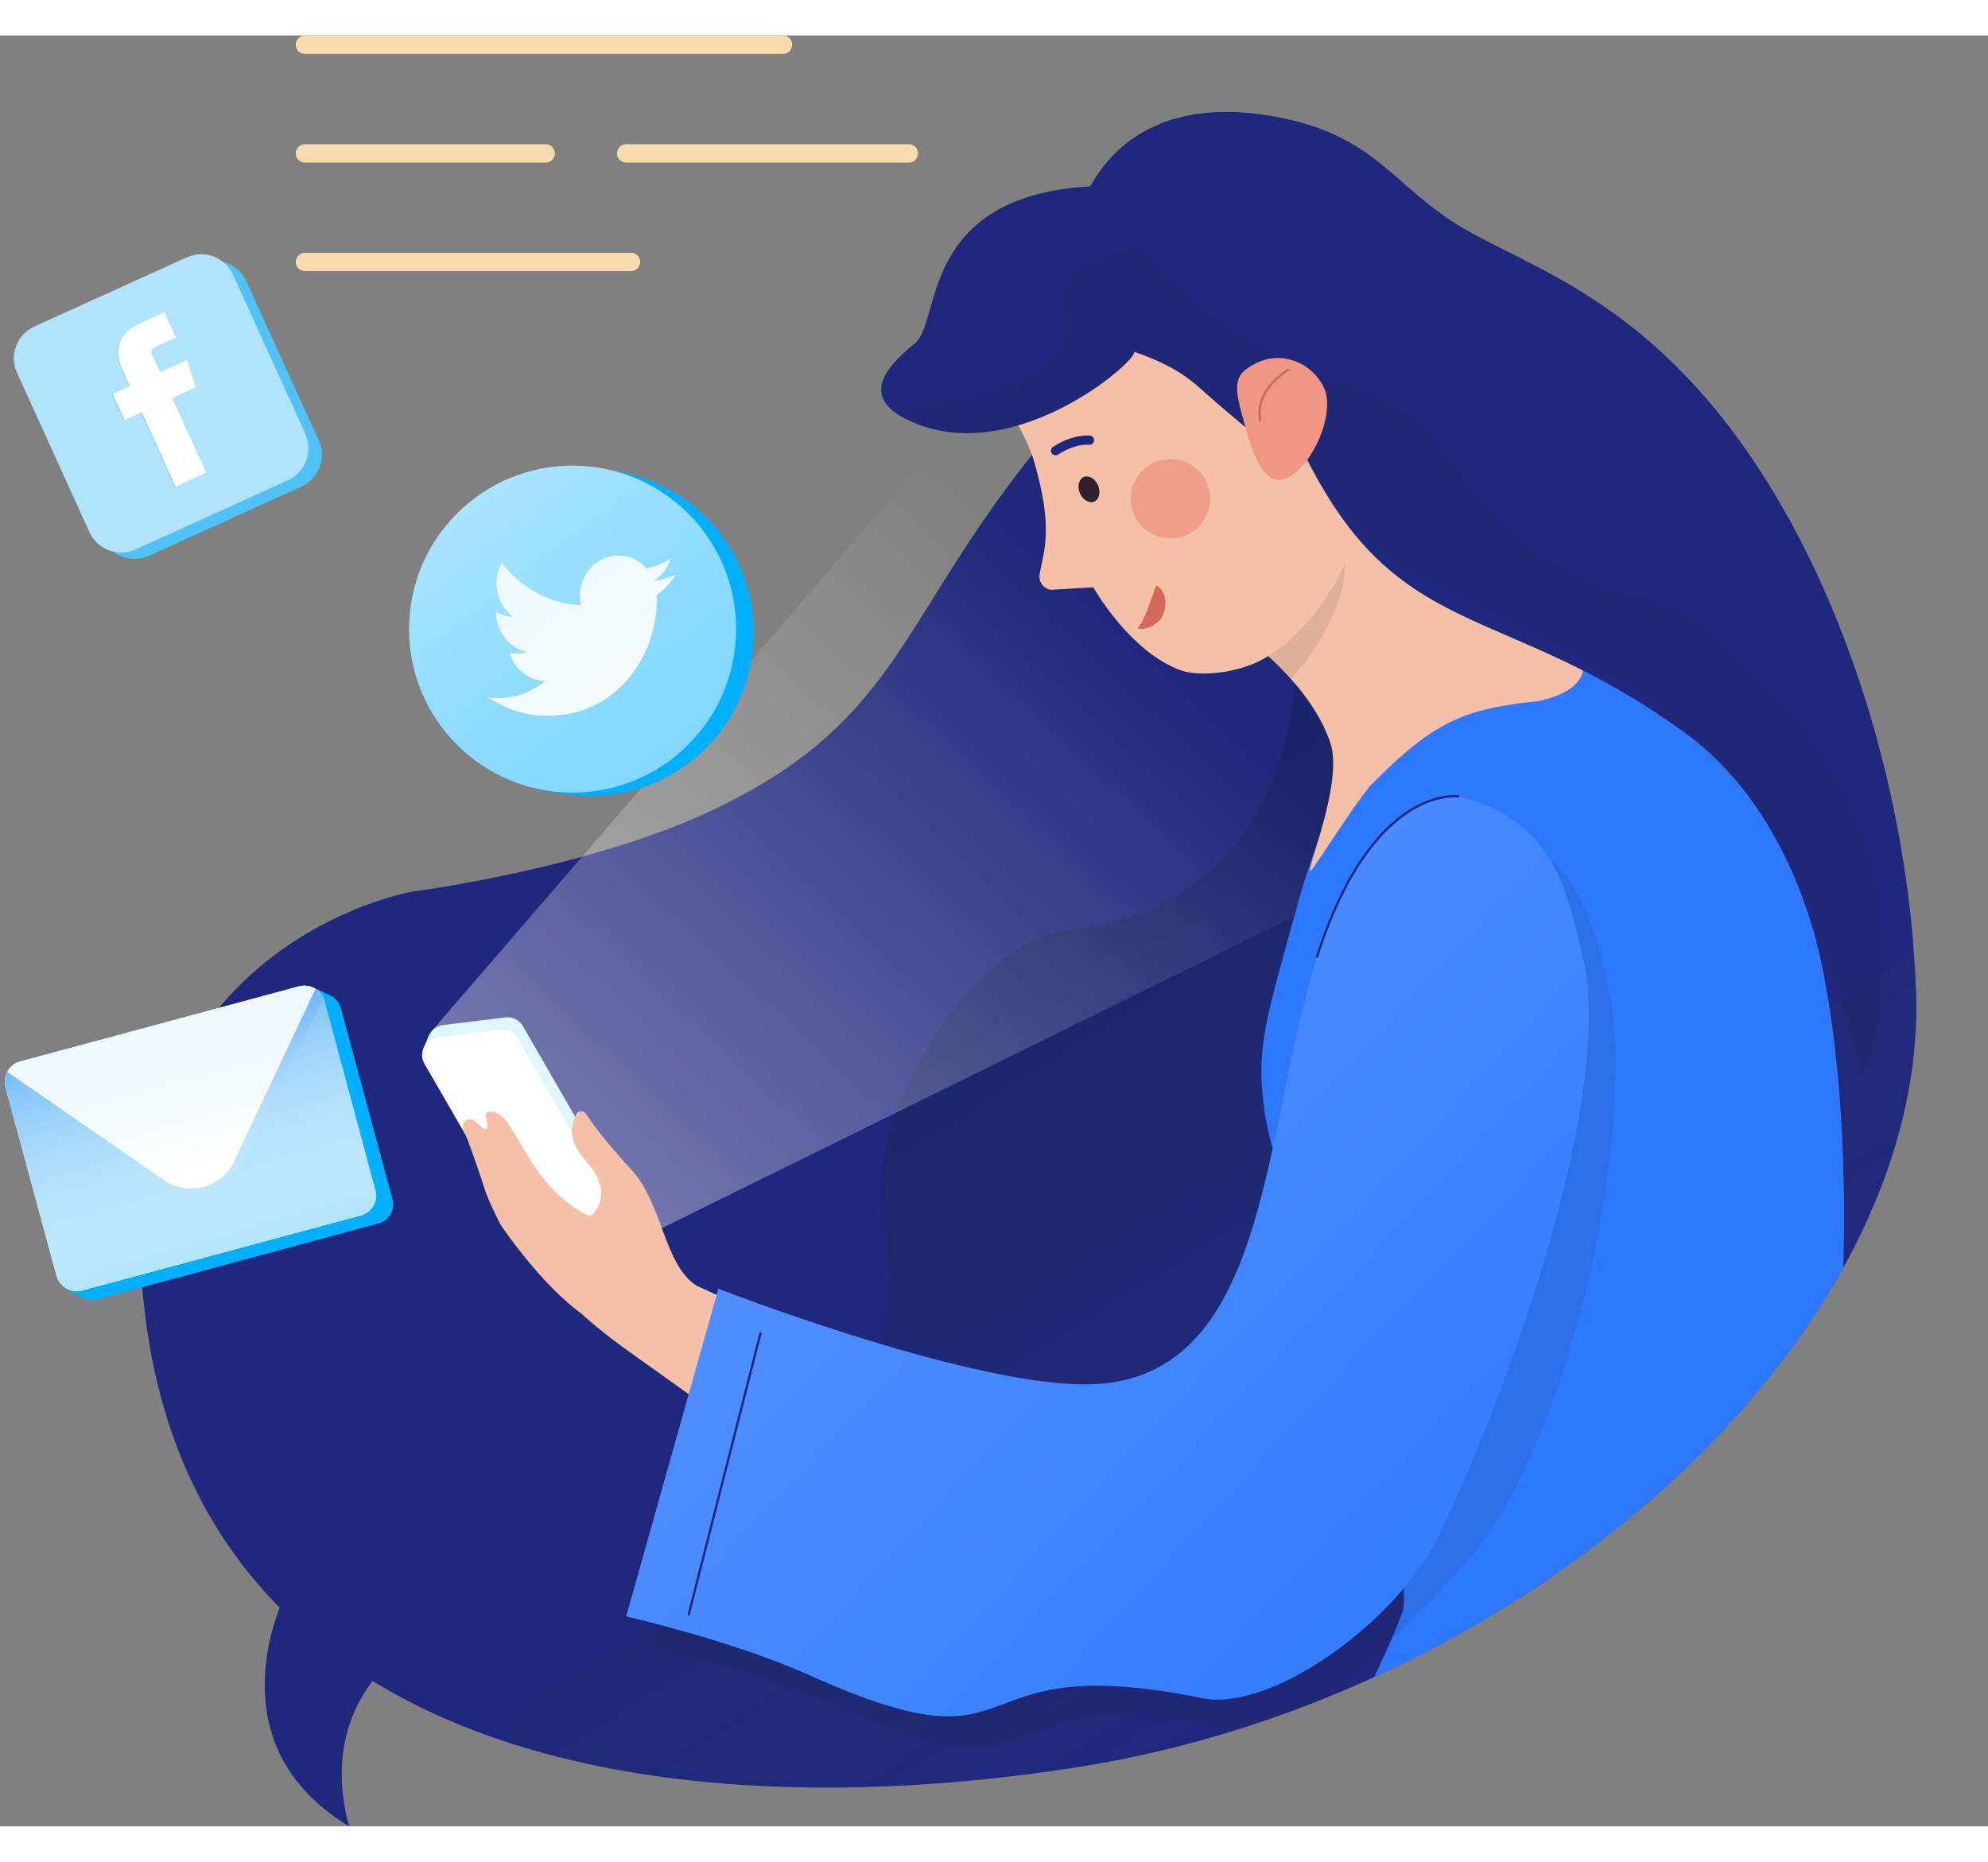
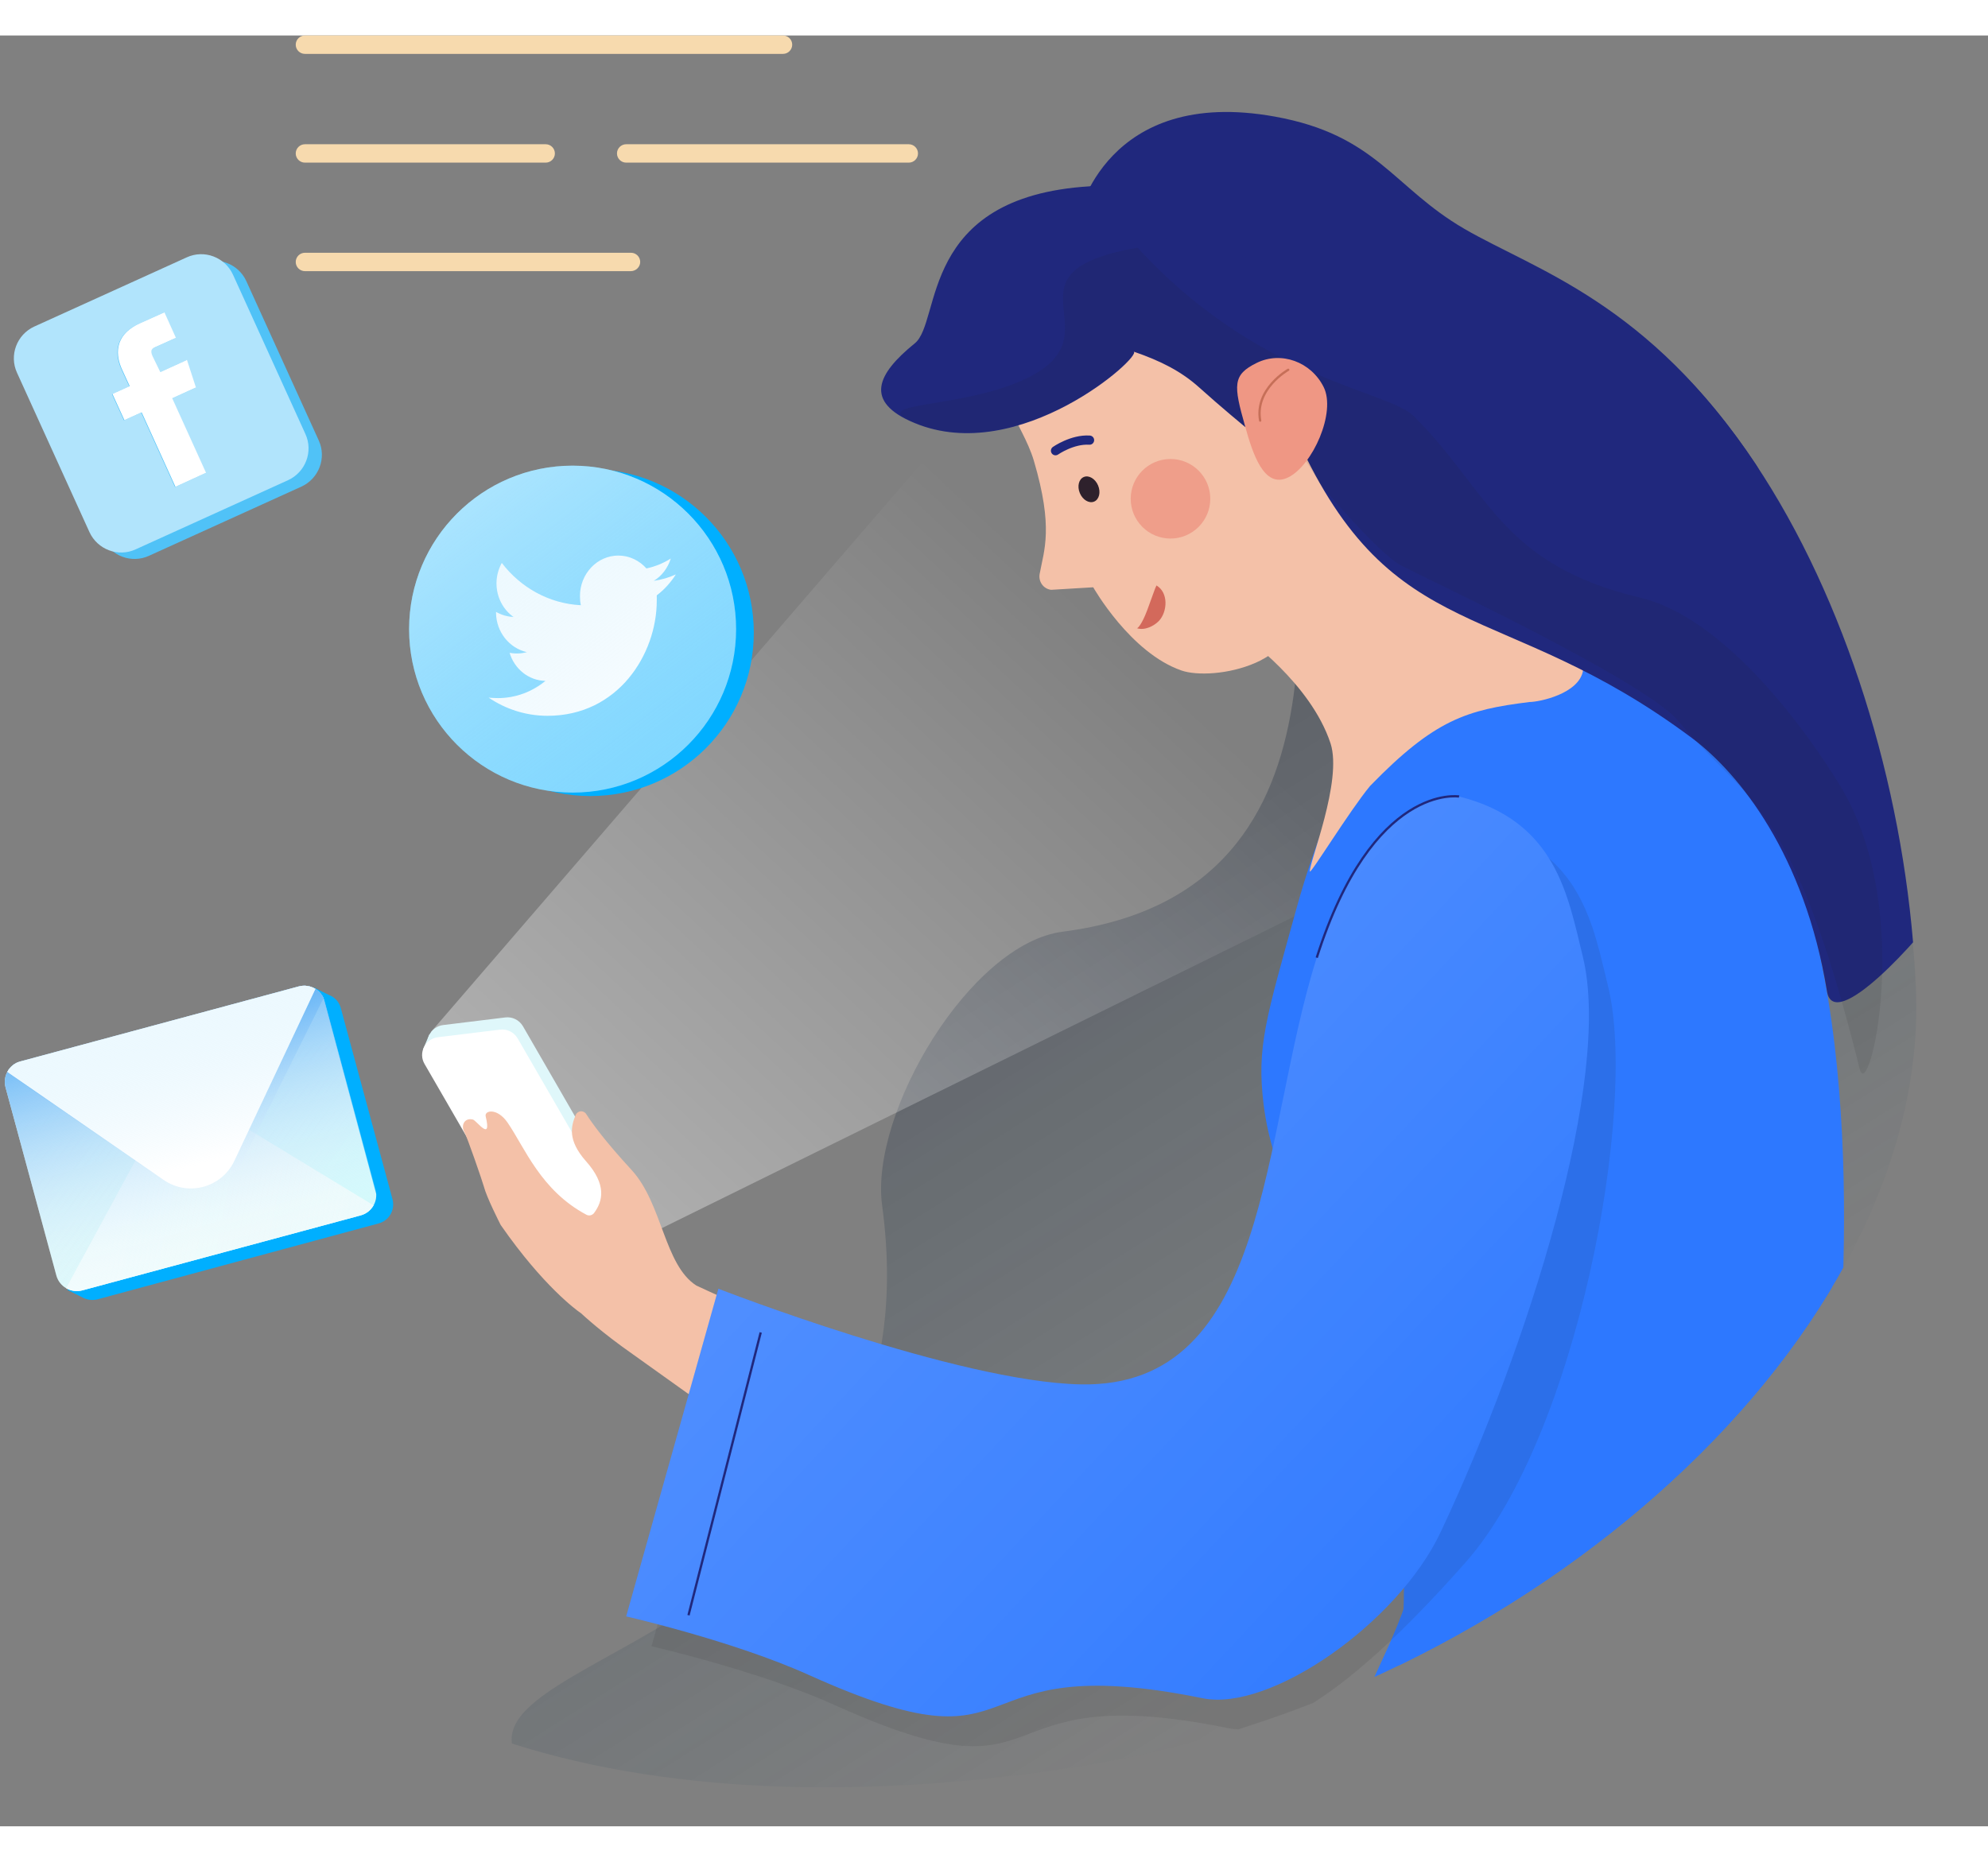
<svg xmlns="http://www.w3.org/2000/svg" xmlns:xlink="http://www.w3.org/1999/xlink" version="1.1" id="Layer_1" x="0px" y="0px" viewBox="0 0 864.5 778.9" style="enable-background:new 0 0 864.5 778.9;" width="853px" height="799px" xml:space="preserve">
  <rect x="0" y="0" width="864.5" height="778.9" fill="#808080" stroke="none" />
  <style type="text/css">
	.st0{fill:#20287D;}
	.st1{opacity:0.35;}
	.st2{fill:url(#SVGID_1_);}
	.st3{fill:#00AFFF;}
	.st4{clip-path:url(#SVGID_3_);}
	.st5{fill:#DFF7FA;}
	.st6{opacity:0.2;fill:url(#SVGID_4_);}
	.st7{fill:#EDFBFC;}
	.st8{opacity:0.22;fill:url(#SVGID_5_);}
	.st9{fill:#B1E4FC;}
	.st10{fill:url(#SVGID_6_);}
	.st11{fill:url(#SVGID_7_);}
	.st12{fill:#FFFFFF;}
	.st13{opacity:0.57;fill:url(#SVGID_8_);}
	.st14{fill:#F7DAAE;}
	.st15{fill:#50C2F7;}
	.st16{opacity:0.39;fill:url(#SVGID_9_);}
	.st17{fill:#F4C1A8;}
	.st18{clip-path:url(#SVGID_11_);}
	.st19{fill:#2D78FF;}
	.st20{opacity:0.1;fill:#231F20;}
	.st21{fill:#2E212C;}
	.st22{fill:none;stroke:#20287D;stroke-width:4;stroke-linecap:round;stroke-miterlimit:10;}
	.st23{opacity:0.66;fill:#EC8B7B;}
	.st24{fill:#EF9784;}
	.st25{fill:none;stroke:#C66F58;stroke-linecap:round;stroke-miterlimit:10;}
	.st26{fill:#D3695B;}
	.st27{opacity:0.16;fill:url(#SVGID_12_);}
	.st28{fill:none;stroke:#20287D;stroke-miterlimit:10;}
	.st29{fill:#7FD7FF;}
	.st30{opacity:0.57;fill:url(#SVGID_13_);}
</style>
-   <path class="st0" d="M833.2,415.6c-5.5-149.8-89.4-326-217.2-318c-74.3,4.7-149.2,61.9-168.9,86.9  c-55.2,70.1-57.3,111.8-130.4,149.1c-55.6,28.4-137.1,38.7-137.1,38.7S67.4,391.2,60.8,517.7c0,73.8,23,127.8,60.8,166.1  c-6.9,18.1-18.9,65.4,30.2,95.1c-8-29.6,0.4-50.3,10.2-63.2c79.9,49,196,54.9,307.2,37.4C665.6,721.9,838.7,565.4,833.2,415.6z" />
  <g class="st1">
    <linearGradient id="SVGID_1_" gradientUnits="userSpaceOnUse" x1="616.507" y1="684.495" x2="372.019" y2="296.014">
      <stop offset="0" style="stop-color:#264F66;stop-opacity:0" />
      <stop offset="0.12" style="stop-color:#21465D;stop-opacity:0.12" />
      <stop offset="0.701" style="stop-color:#0D1D34;stop-opacity:0.701" />
      <stop offset="1" style="stop-color:#050D24" />
    </linearGradient>
    <path class="st2" d="M833.2,415.6c-5.5-149.8-107.4-232.9-235.3-225.3c-13.9,0.8-24.8-6.5-33.9-15.1c-7,41.9,35.2,197-101.9,214.6   c-40.2,5.2-83.9,78.8-78.5,119c24.2,179-166.5,192.2-161,234.1c72.6,23.2,161,23.5,246.5,10C665.6,721.9,838.7,565.4,833.2,415.6z" />
  </g>
  <g>
    <path class="st3" d="M170.7,506.2L148.2,423c-0.6-2.3-2.2-4.2-4.1-5.2l0,0l-0.4-0.2c-0.1,0-0.2-0.1-0.3-0.1l-6.9-3.4   c0,0-2,2.5-3.4,4.2L15.5,450c-4.6,1.2-7.3,5.9-6,10.5l22.2,82.4l-2.4,2.7l6.6,3.3c0.3,0.2,0.6,0.3,0.8,0.4l0.1,0l0,0   c1.7,0.7,3.6,0.9,5.6,0.4l122.2-33C169.2,515.5,171.9,510.8,170.7,506.2z" />
    <g>
      <defs>
        <path id="SVGID_2_" d="M156.8,513.2l-121,32.6c-4.9,1.3-10-1.6-11.3-6.5L2.4,457.5c-1.3-4.9,1.6-10,6.5-11.3l121-32.6     c4.9-1.3,10,1.6,11.3,6.5l22.1,81.9C164.6,506.9,161.7,511.9,156.8,513.2z" />
      </defs>
      <clipPath id="SVGID_3_">
        <use xlink:href="#SVGID_2_" style="overflow:visible;" />
      </clipPath>
      <g class="st4">
        <rect x="11" y="428.1" transform="matrix(0.966 -0.26 0.26 0.966 -122.033 38.106)" class="st5" width="143.7" height="103.3" />
        <linearGradient id="SVGID_4_" gradientUnits="userSpaceOnUse" x1="-818.157" y1="-18.013" x2="-730.088" y2="91.378" gradientTransform="matrix(0.966 -0.26 0.26 0.966 816.282 239.523)">
          <stop offset="0" style="stop-color:#DFF7FA;stop-opacity:0" />
          <stop offset="1" style="stop-color:#99FFFF" />
        </linearGradient>
        <polygon class="st6" points="165.7,510.8 26.9,548.3 0,448.6 138.8,411.1    " />
        <polygon class="st7" points="165.7,510.8 26.9,548.3 76.6,456.7    " />
        <linearGradient id="SVGID_5_" gradientUnits="userSpaceOnUse" x1="-704.221" y1="105.356" x2="-811.294" y2="52.515" gradientTransform="matrix(0.966 -0.26 0.26 0.966 816.282 239.523)">
          <stop offset="0" style="stop-color:#EDFBFC;stop-opacity:0" />
          <stop offset="1" style="stop-color:#FFFFFF" />
        </linearGradient>
        <polygon class="st8" points="165.7,510.8 26.9,548.3 76.6,456.7    " />
-         <rect x="11" y="428.1" transform="matrix(0.966 -0.26 0.26 0.966 -122.033 38.106)" class="st9" width="143.7" height="103.3" />
        <linearGradient id="SVGID_6_" gradientUnits="userSpaceOnUse" x1="66.137" y1="422.101" x2="98.86" y2="535.046">
          <stop offset="0" style="stop-color:#64B4F6" />
          <stop offset="1" style="stop-color:#FFFFFF;stop-opacity:0" />
        </linearGradient>
        <polygon class="st10" points="165.7,510.8 26.9,548.3 0,448.6 138.8,411.1    " />
        <linearGradient id="SVGID_7_" gradientUnits="userSpaceOnUse" x1="-769.821" y1="-3.237" x2="-762.059" y2="74.013" gradientTransform="matrix(0.966 -0.26 0.26 0.966 816.282 239.523)">
          <stop offset="0" style="stop-color:#64B4F6" />
          <stop offset="1" style="stop-color:#FFFFFF;stop-opacity:0" />
        </linearGradient>
        <path class="st11" d="M0.5,449.1l138.3-37.9l2,7.3l-35.1,70.6c-5.5,11.6-23.4,16.5-34,9.2L0.5,449.1z" />
        <path class="st12" d="M0,448.6l138.8-37.4l-36.9,78.3c-5.5,11.6-20.1,15.6-30.7,8.3L0,448.6z" />
        <linearGradient id="SVGID_8_" gradientUnits="userSpaceOnUse" x1="85.789" y1="491.373" x2="66.46" y2="418.887">
          <stop offset="0" style="stop-color:#B1E4FC;stop-opacity:0" />
          <stop offset="1" style="stop-color:#E0F5FE" />
        </linearGradient>
        <path class="st13" d="M0,448.6l138.8-37.4l-36.9,78.3c-5.5,11.6-20.1,15.6-30.7,8.3L0,448.6z" />
      </g>
    </g>
  </g>
-   <polygon class="st5" points="229.6,500.4 233.1,492.2 240.6,490.1 240.6,498.2 " />
  <g>
    <path class="st14" d="M340.5,8H132.6c-2.2,0-4-1.8-4-4s1.8-4,4-4h207.9c2.2,0,4,1.8,4,4S342.7,8,340.5,8z" />
  </g>
  <g>
    <path class="st14" d="M237.3,55.3H132.6c-2.2,0-4-1.8-4-4s1.8-4,4-4h104.7c2.2,0,4,1.8,4,4S239.5,55.3,237.3,55.3z" />
  </g>
  <g>
    <path class="st14" d="M395.2,55.3H272.3c-2.2,0-4-1.8-4-4s1.8-4,4-4h122.9c2.2,0,4,1.8,4,4S397.4,55.3,395.2,55.3z" />
  </g>
  <g>
    <path class="st14" d="M274.3,102.5H132.6c-2.2,0-4-1.8-4-4s1.8-4,4-4h141.8c2.2,0,4,1.8,4,4S276.5,102.5,274.3,102.5z" />
  </g>
  <g>
    <path class="st15" d="M87,99.3l-66.3,30.1c-7.6,3.5-11,12.5-7.5,20.1l31.5,69.3c3.5,7.6,12.5,11,20.1,7.5l66.3-30.1   c7.6-3.5,11-12.5,7.5-20.1l-31.5-69.3C103.6,99.2,94.6,95.9,87,99.3z" />
    <path class="st9" d="M81.2,96.5l-66.3,30.1c-7.6,3.5-11,12.5-7.5,20.1L38.9,216c3.5,7.6,12.5,11,20.1,7.5l66.3-30.1   c7.6-3.5,11-12.5,7.5-20.1L101.3,104C97.8,96.4,88.8,93,81.2,96.5z M85,153.2l-10.3,4.7l14.7,32.4l-13.3,6.1L61.4,164l-7.5,3.4   L48.7,156l7.5-3.4l-3.4-7.4c-2.4-5.3-4.1-14.5,7.8-19.9l10.7-4.8l5,11.1l-9.1,4.1c-1.3,0.6-2.2,1.3-1.1,3.8l3.2,7.1l11.6-5.3   L85,153.2z" />
    <path class="st12" d="M66.3,139.4c-1.1-2.5-0.2-3.2,1.1-3.8l9.1-4.1l-5-11.1l-10.7,4.8c-11.9,5.4-10.2,14.6-7.8,19.9l3.4,7.4   l-7.5,3.4l5.2,11.4l7.5-3.4l14.7,32.4l13.3-6.1l-14.7-32.4l10.3-4.7l-3.9-12l-11.6,5.3L66.3,139.4z" />
  </g>
  <g>
    <linearGradient id="SVGID_9_" gradientUnits="userSpaceOnUse" x1="-1213.602" y1="4644.676" x2="-1073.506" y2="4969.547" gradientTransform="matrix(0.401 0.916 -0.916 0.401 5236.852 -483.677)">
      <stop offset="0" style="stop-color:#FFFFFF;stop-opacity:0" />
      <stop offset="1" style="stop-color:#FFFFFF" />
    </linearGradient>
    <polygon class="st16" points="562.8,383.2 268,528.5 187.4,433.4 435.9,145.2 595,346.2  " />
    <path class="st5" d="M279,520.3l-43.8,5.4L186.9,442c-2.8-4.8,0.3-10.9,5.8-11.6l27-3.3c3.1-0.4,6.1,1.1,7.7,3.8L279,520.3z" />
    <polygon class="st5" points="184,440.9 186.7,434.5 193.3,432.7 189,442  " />
    <path class="st12" d="M276.8,525.6L233,531l-48.4-83.7c-2.8-4.8,0.3-10.9,5.8-11.6l27-3.3c3.1-0.4,6.1,1.1,7.7,3.8L276.8,525.6z" />
    <g>
      <g>
        <g>
          <path class="st17" d="M302.8,543.7c-14-9-14.7-35.6-28.1-50.2c-12.1-13.2-16.9-20-19.8-24.4c-1.2-1.8-3.8-1.5-4.6,0.5      c-1.9,4.7-3.7,10.7,4.5,20c9.1,10.2,7.4,17.4,3.5,22.6c-0.8,1-2.2,1.3-3.3,0.7c-19.9-10.6-26.8-29.2-34.3-40.1      c-4.5-6.5-10.1-5.3-9.5-2.7c2.8,11.6-4,1.7-5.6,1.4c-3.8-0.9-5.2,2.8-3.7,5.4c1.2,2,7.9,21.5,8.5,23.7      c1.2,4.7,6.6,15.3,7.3,16.7c0.1,0.1,0.1,0.2,0.2,0.3c18.3,26.3,32.8,36.8,34.4,37.9c0.1,0.1,0.2,0.1,0.3,0.2      c1.1,1,9,8.4,22.6,17.9c0.7,0.5,181.5,129.8,101.8,71.4c-1.5-1.1,42.6-38.5,46.7-41C429.5,600.3,303.8,544.4,302.8,543.7z" />
        </g>
      </g>
    </g>
  </g>
  <g>
    <defs>
      <path id="SVGID_10_" d="M833.2,415.6c-5.5-149.8-89.4-326-217.2-318c-74.3,4.7-180.5-104.4-200.2-79.4    c-55.2,70.1-25.9,278.1-99.1,315.4c-55.6,28.4-137.1,38.7-137.1,38.7S67.4,391.2,60.8,517.7c0,73.8,23,127.8,60.8,166.1    c-6.9,18.1-18.9,65.4,30.2,95.1c-8-29.6,0.4-50.3,10.2-63.2c79.9,49,196,54.9,307.2,37.4C665.6,721.9,838.7,565.4,833.2,415.6z" />
    </defs>
    <clipPath id="SVGID_11_">
      <use xlink:href="#SVGID_10_" style="overflow:visible;" />
    </clipPath>
    <g class="st18">
      <path class="st19" d="M561.1,449.5c13.5-21.6-2-55.2,4.1-60c0,0,3-47,29.7-56.5c44.5-15.9,89.7-58.7,89-69.9    c8.3,0.3,31.7,11,55.7,28c55.7,39.5,25.9,117.1,55.2,244.3c3.3,14.2,5.6,27.4,7.1,39.6c11.9,97.1-217.7,168.4-206.9,144.7    c11.2-24.5,25.4-51.4,20.3-74.9c-2.5-11.7,9.9-76.9,6-113.9c-6.6-33.8-51.2-45.3-57.6-44.5L561.1,449.5z" />
      <g>
        <g>
          <path class="st19" d="M610.1,665.1c4.8-104.8-52.6-135.6-60.6-200.1c-3.1-25.2,1-37.3,14.4-85.7c8.1-29.4,22.3-65.8,36.5-81.4      c33.8-37.2,24.8-76.8,63.4-60.7c38.8,16.1,53.2-8.6,106.6,99.6c42.8,86.7,31.2,224.2,26.3,273.5      C784.2,736.8,603,756.6,607.9,713.7C610,695.4,611.2,678.5,610.1,665.1z" />
        </g>
        <path class="st20" d="M645.5,344c0,0-37.6-6.2-61.9,70.1s-19.9,187.3-102.7,185.6c-53.6-1.1-157.5-41.6-157.5-41.6l-40.1,142.5     c0,0,46.5,10.6,79.5,25.5c101,45.5,60.2-12.5,171.2,10.1c29.3,6,74.5-39.4,103.5-72.3c48.3-54.8,74.8-197.3,61.8-250.3     C692.8,387.3,687.8,354.6,645.5,344z" />
        <g>
          <path class="st17" d="M598.3,188.7c0,0-0.4,4.1,55.6,65.4c15.2,16.7,35.2,18.1,34.5,22.1c-1.7,10.1-19,13.7-23.3,13.7      c-27.3,3.4-41.2,7.6-69.3,36.5c-8.8,10.6-26.1,38.8-26.2,37.2c-0.4-3.6,14.3-39.4,9-55.7c-8.7-26.4-37.5-46.3-37.7-46.9      C533.7,233.1,598,219.8,598.3,188.7z" />
-           <path class="st20" d="M583.3,217.6c9.2,29.7-22,62.4-22,62.4l-14.4-14.2C546.9,265.8,571.3,178.9,583.3,217.6z" />
-           <path class="st17" d="M598.6,168.8c-2.3-46.8,26.9-124.1-82-83.7c-42.7,15.8-94.2,34-77.3,76.9c2.7,6.8,7.7,14.3,10.3,23      c8.6,29.2,4.4,38.8,2.5,49.2c-0.6,3.3,1.6,6.5,5,6.9l18.3-1.1c0,0,16.1,28.5,38.4,36.2c6.6,2.3,20.5,1.8,32.3-3.4      c9-3.9,30.5-19,42.8-52.8L598.6,168.8z" />
+           <path class="st17" d="M598.6,168.8c-2.3-46.8,26.9-124.1-82-83.7c-42.7,15.8-94.2,34-77.3,76.9c2.7,6.8,7.7,14.3,10.3,23      c8.6,29.2,4.4,38.8,2.5,49.2c-0.6,3.3,1.6,6.5,5,6.9l18.3-1.1c0,0,16.1,28.5,38.4,36.2c6.6,2.3,20.5,1.8,32.3-3.4      c9-3.9,30.5-19,42.8-52.8z" />
          <ellipse transform="matrix(0.922 -0.388 0.388 0.922 -39.441 199.24)" class="st21" cx="473.4" cy="197.2" rx="4.3" ry="5.8" />
          <path class="st22" d="M459,180.6c0,0,7.3-5.1,14.8-4.6" />
          <path class="st0" d="M832.6,102.9c-38.8,57.4-73-42.8-151.9-22.7c-68,17.3-63.7-34.5-121.6-38.5c-9-0.6-17.3-0.3-25.1,0.8      c-4.4,0.3-8.6,1-14.5,3c-9.1,2.6-17.2,6.2-24.3,10.4c-10.4,4.9-19.7,9.6-21.4,9.7c-74.5,4.6-64.2,58.8-76,68.3      c-16.4,13.3-22.3,25.4-0.2,34.6c45.7,19.1,99.3-29.1,95.4-31c11.9,4.1,20.7,8.6,28.5,15.6c9.2,8.3,20,17.2,20,17.2      c3.4-0.1,5.4-7,5.4-7s12.1,0.8,17.2,12c41.7,91.8,88.7,68.3,171.7,130.3c20.6,15.4,49,50.9,58.7,110.2      c3,18.2,39.2-21.2,53.3-40.9C890.1,316,839.8,93.7,832.6,102.9z" />
          <circle class="st23" cx="509" cy="201.5" r="17.3" />
          <path class="st20" d="M729.8,298.1c-14.5-17.5-112.7-63.4-120.6-67.6c-9.4-5-34.4-34.2-35.4-35.9c-25.1-42.3-29-24.6-32.4-24.5      c0,0-10.7-8.9-20-17.2c-7.8-7-16.6-11.5-28.5-15.6c3.8,1.9-49.8,50.2-95.4,31c-22-9.2,21.5-5.6,49.4-19.4      c39.7-19.5-14.4-45.8,47.8-56.6c53.1,57.8,108.4,61.8,120,73.2c32.5,32,37.5,64.5,98.5,79c42.8,10.2,82,73.3,88,83.5      c31.3,53.4,11.5,137.6,7.5,121.5C779.3,331.1,759.5,333.9,729.8,298.1z" />
          <path class="st24" d="M541.4,169.8c3.3,11.9,8.2,27.6,18.8,22.4s20.9-28.3,15.4-39.3c-5.5-11-18.5-15.7-29.1-10.5      S536.4,152.1,541.4,169.8z" />
          <path class="st25" d="M560.2,145.4c0,0-14.7,8.3-12.2,22.1" />
        </g>
        <path class="st26" d="M494.4,257.8C494.4,257.8,494.4,257.7,494.4,257.8c0.3,0.1,2.1-1.5,4.5-7.9c2.4-6.4,3.2-9.1,4-10.7     c5.3,3.1,4.8,11.4,1.1,15.4C501.8,256.9,497.7,258.9,494.4,257.8z" />
      </g>
      <path class="st19" d="M634.5,331c0,0-37.6-6.2-61.9,70.1s-19.9,187.3-102.7,185.6c-53.6-1.1-157.5-41.6-157.5-41.6l-40.1,142.5    c0,0,46.5,10.6,79.5,25.5c101,45.5,60.2-12.5,171.2,10.1c29.3,6,84.8-32.6,103.5-72.3c37.9-80.5,74.8-197.3,61.8-250.3    C681.8,374.3,676.8,341.6,634.5,331z" />
      <linearGradient id="SVGID_12_" gradientUnits="userSpaceOnUse" x1="678.972" y1="713.623" x2="409.973" y2="462.623">
        <stop offset="4.385965e-003" style="stop-color:#FFFFFF;stop-opacity:0" />
        <stop offset="0.922" style="stop-color:#FFFFFF;stop-opacity:0.922" />
        <stop offset="1" style="stop-color:#FFFFFF" />
      </linearGradient>
      <path class="st27" d="M634.5,331c0,0-37.6-6.2-61.9,70.1s-19.9,187.3-102.7,185.6c-53.6-1.1-157.5-41.6-157.5-41.6l-40.1,142.5    c0,0,46.5,10.6,79.5,25.5c101,45.5,60.2-12.5,171.2,10.1c29.3,6,84.8-32.6,103.5-72.3c37.9-80.5,74.8-197.3,61.8-250.3    C681.8,374.3,676.8,341.6,634.5,331z" />
      <path class="st28" d="M634.5,331c0,0-37.6-6.2-61.9,70.1" />
    </g>
  </g>
  <g>
    <circle class="st3" cx="256.7" cy="259.7" r="71.1" />
    <circle class="st29" cx="249" cy="258.2" r="71.1" />
    <path class="st12" d="M291.7,227.5c-3.2,2-6.8,3.5-10.6,4.3c-3-3.4-7.4-5.6-12.2-5.6c-9.2,0-16.7,7.9-16.7,17.6   c0,1.4,0.1,2.7,0.4,4c-13.9-0.7-26.2-7.7-34.4-18.4c-1.4,2.6-2.3,5.6-2.3,8.9c0,6.1,3,11.5,7.4,14.6c-2.7-0.1-5.3-0.9-7.6-2.2v0.2   c0,8.5,5.8,15.6,13.4,17.3c-1.4,0.4-2.9,0.6-4.4,0.6c-1.1,0-2.1-0.1-3.1-0.3c2.1,7,8.3,12.1,15.6,12.2c-5.7,4.7-12.9,7.5-20.7,7.5   c-1.4,0-2.7-0.1-4-0.2c7.4,5,16.2,7.9,25.6,7.9c30.7,0,47.5-26.8,47.5-50.1c0-0.8,0-1.5,0-2.3c3.3-2.5,6.1-5.6,8.3-9.1   c-3,1.4-6.2,2.3-9.6,2.8C287.8,235.1,290.4,231.6,291.7,227.5" />
    <linearGradient id="SVGID_13_" gradientUnits="userSpaceOnUse" x1="300.739" y1="325.714" x2="187.427" y2="177.777">
      <stop offset="0" style="stop-color:#B1E4FC;stop-opacity:0" />
      <stop offset="1" style="stop-color:#E0F5FE" />
    </linearGradient>
    <circle class="st30" cx="249" cy="258.2" r="71.1" />
  </g>
  <path class="st0" d="M468.8,79.1c0,0,11.9-57.2,85.7-43.8c44.2,8,51.3,30.8,82.3,48.8s80,32,126.7,102.4  c16,24.1-37.7,21.6-37.7,21.6s-10,10-29,1.5s-123-102.5-127-105.5S468.8,79.1,468.8,79.1z" />
  <line class="st28" x1="330.8" y1="564.1" x2="299.4" y2="687.1" />
</svg>